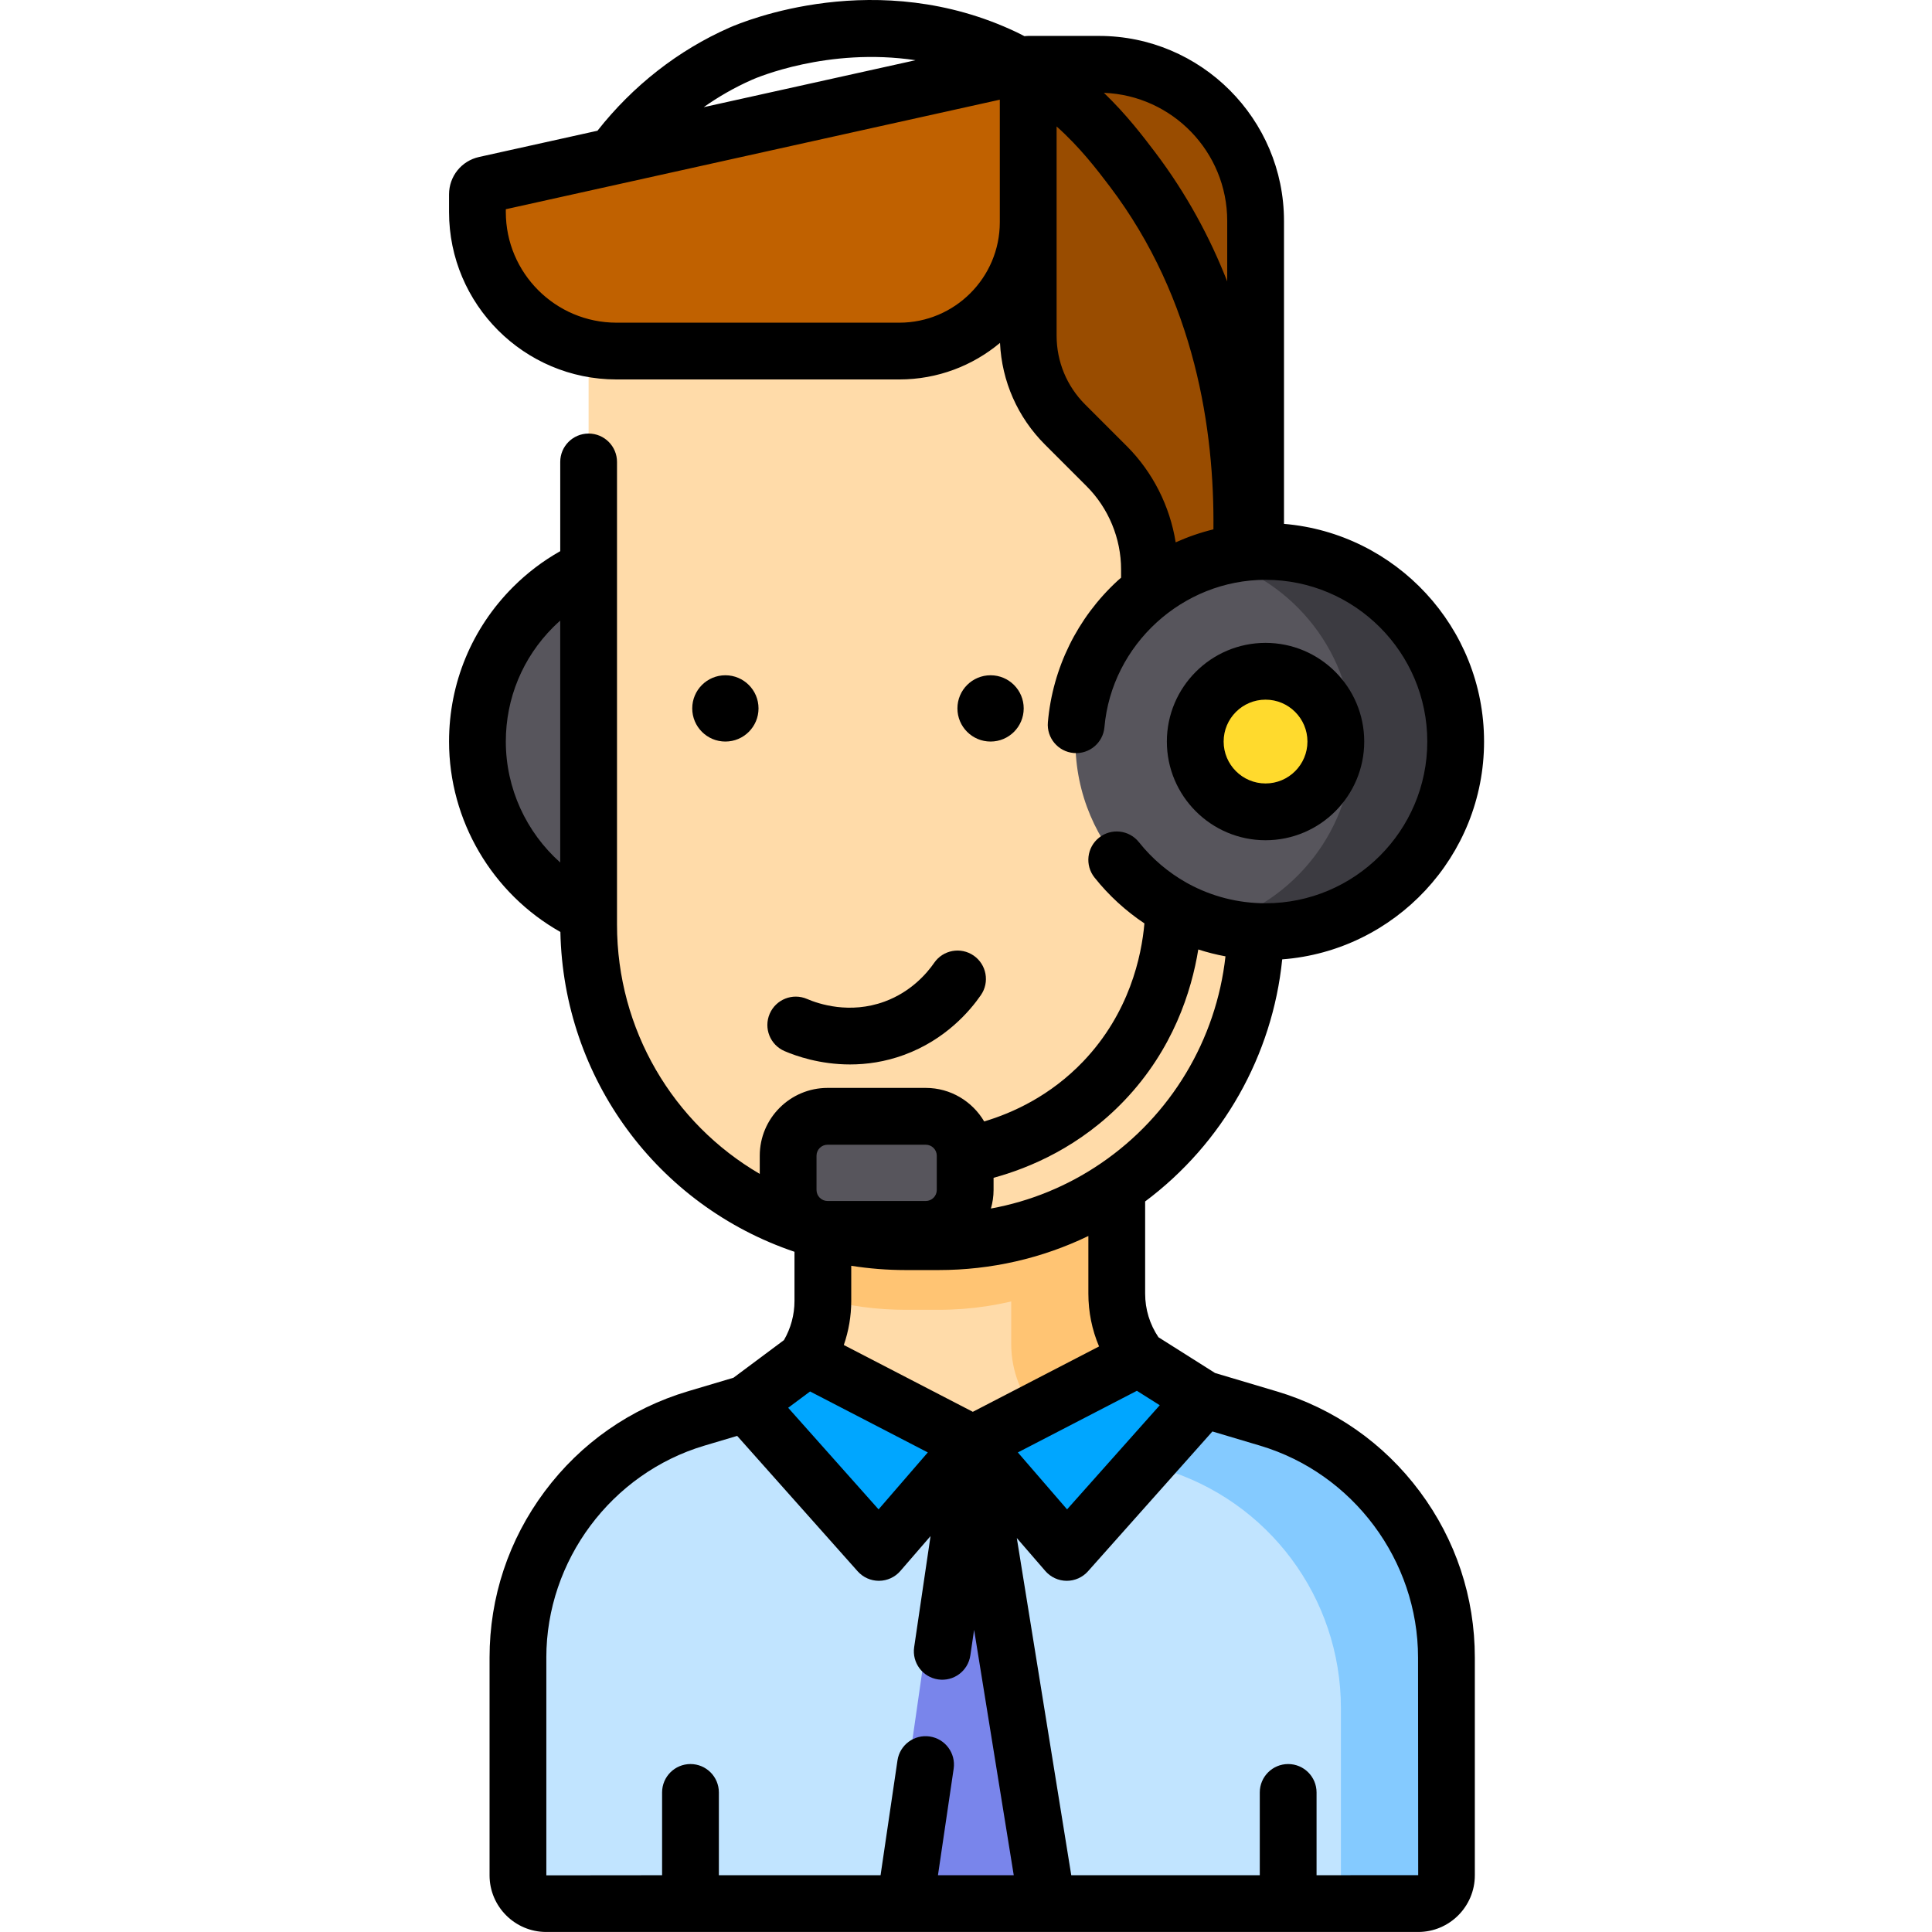
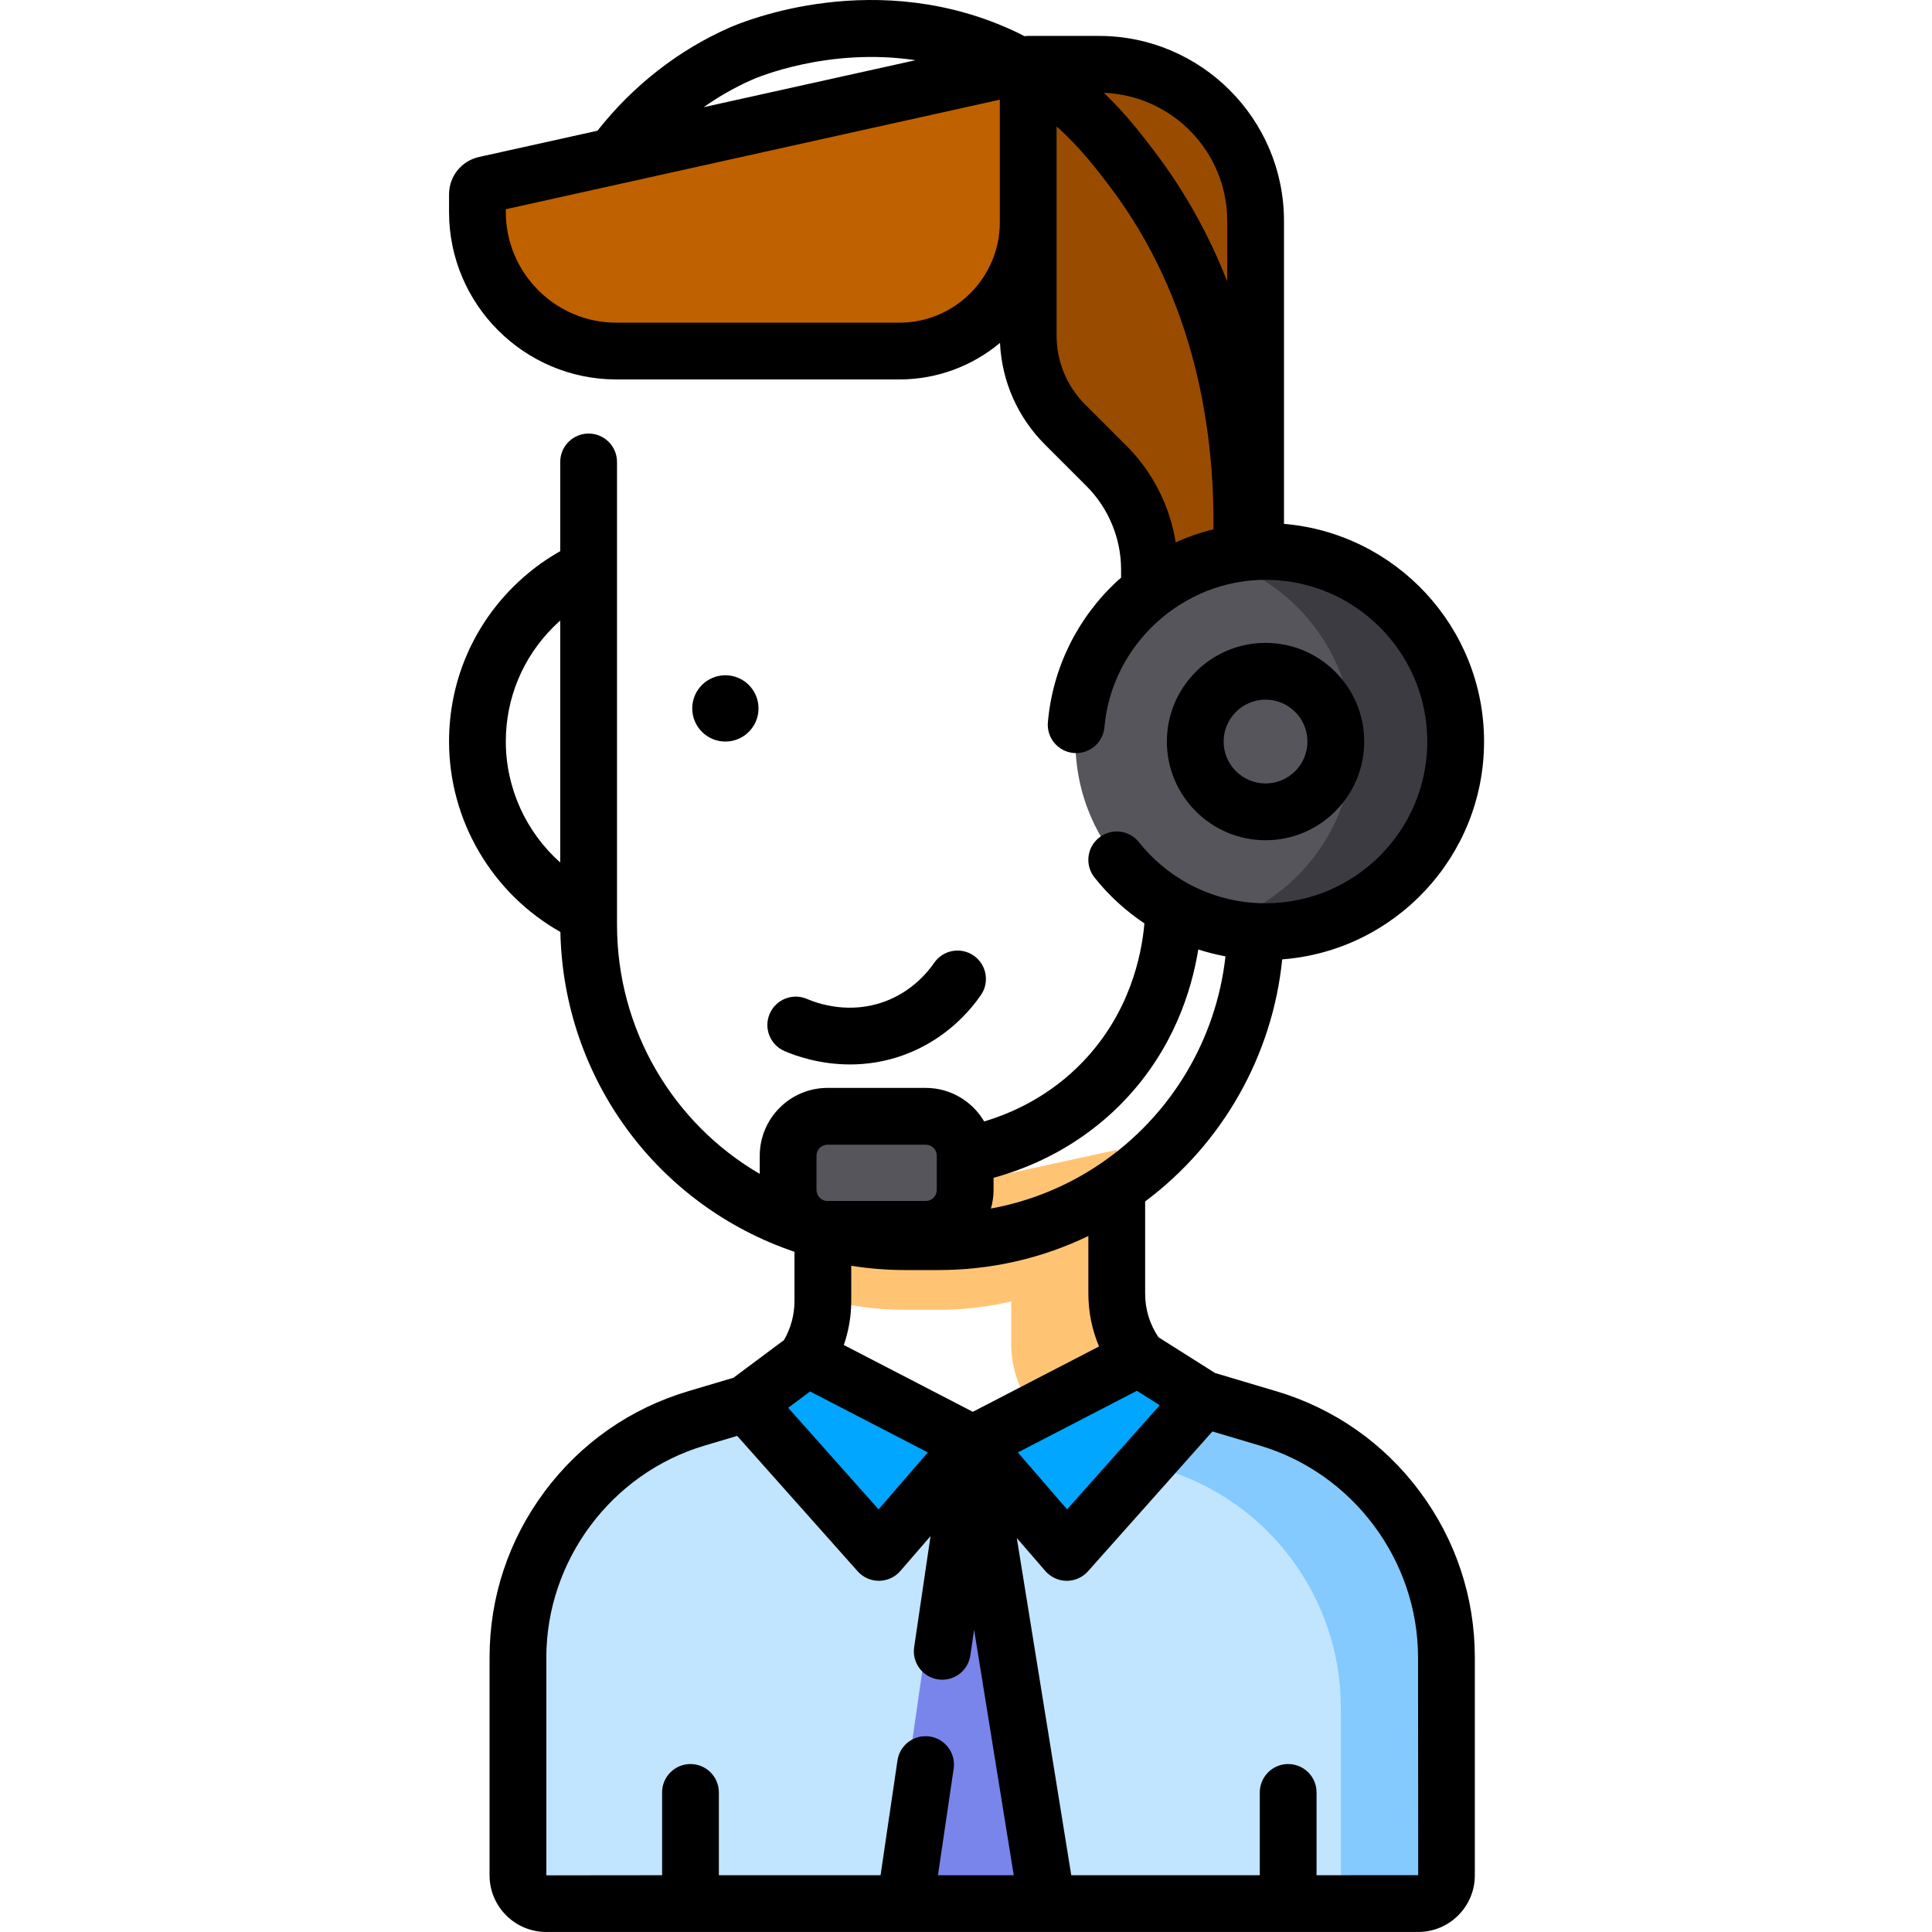
<svg xmlns="http://www.w3.org/2000/svg" height="512pt" viewBox="-119 0 512 512.001" width="512pt">
-   <path d="m57.91 246.906c-27.828 0-50.387-22.559-50.387-50.387s22.559-50.387 50.387-50.387 50.383 22.559 50.383 50.387c0 27.824-22.555 50.387-50.383 50.387zm0 0" fill="#57555c" />
-   <path d="m264.32 439.277v57.711c0 4.133-3.352 7.484-7.484 7.484h-231.082c-4.133 0-7.496-3.352-7.496-7.484v-57.711c0-29.246 19.223-55.016 47.25-63.371l13.293-3.953c6.742-2.008 12.309-6.383 15.883-12.051 2.797-4.414 4.383-9.629 4.383-15.125v-23.055l77.887-16.953v38.039c0 7.242 2.738 13.984 7.375 19.07 3.398 3.742 7.812 6.594 12.891 8.109l19.863 5.918c28.027 8.355 47.238 34.129 47.238 63.371zm0 0" fill="#ffdba9" />
-   <path d="m217.082 375.906-19.863-5.922c-5.078-1.516-9.492-4.363-12.891-8.105-4.637-5.086-7.375-11.828-7.375-19.07v-38.043l-77.887 16.957v7.285l49.922-10.863v38.039c0 7.242 2.738 13.984 7.371 19.07 3.402 3.742 7.816 6.594 12.891 8.109l19.863 5.918c28.031 8.355 47.242 34.129 47.242 63.371v51.82h20.48c4.133 0 7.484-3.352 7.484-7.484v-57.711c0-29.242-19.211-55.016-47.238-63.371zm0 0" fill="#ffc473" />
+   <path d="m217.082 375.906-19.863-5.922c-5.078-1.516-9.492-4.363-12.891-8.105-4.637-5.086-7.375-11.828-7.375-19.07v-38.043l-77.887 16.957v7.285l49.922-10.863v38.039c0 7.242 2.738 13.984 7.371 19.07 3.402 3.742 7.816 6.594 12.891 8.109l19.863 5.918c28.031 8.355 47.242 34.129 47.242 63.371v51.82h20.48c4.133 0 7.484-3.352 7.484-7.484v-57.711zm0 0" fill="#ffc473" />
  <path d="m176.953 304.77v27.828c-13.453 9.168-29.703 14.516-47.211 14.516h-8.758c-7.582 0-14.926-1.004-21.918-2.898v-22.492zm0 0" fill="#ffc473" />
-   <path d="m129.746 329.055h-8.758c-46.395 0-84.004-37.609-84.004-84.004v-190.012h176.762v190.012c0 46.395-37.609 84.004-84 84.004zm0 0" fill="#ffdba9" />
  <path d="m153.488 17.043v71.883c0 8.848 3.512 17.336 9.77 23.594l11.039 11.035c7.254 7.254 11.328 17.09 11.328 27.348v3.266c0 6.797 5.512 12.309 12.309 12.309h15.812v-107.926c0-22.922-18.586-41.508-41.508-41.508zm0 0" fill="#994c00" />
  <path d="m44.371 93.035h74.961c18.863 0 34.156-15.289 34.156-34.152v-41.84l-143.887 31.902c-1.215.266-2.078 1.344-2.078 2.586v4.66c0 20.348 16.496 36.844 36.848 36.844zm0 0" fill="#c06100" />
  <path d="m264.32 439.277v57.711c0 4.133-3.352 7.484-7.484 7.484h-231.082c-4.133 0-7.496-3.352-7.496-7.484v-57.711c0-29.246 19.223-55.016 47.25-63.371l13.293-3.953 60.012 10.664 58.406-12.633 19.863 5.922c28.027 8.355 47.238 34.129 47.238 63.371zm0 0" fill="#c1e4ff" />
  <path d="m217.082 375.906-19.863-5.922-37.781 8.172c2.844 2.316 6.152 4.113 9.816 5.207l19.863 5.918c28.027 8.355 47.238 34.129 47.238 63.371v51.82h20.48c4.137 0 7.484-3.352 7.484-7.484v-57.711c0-29.242-19.211-55.016-47.238-63.371zm0 0" fill="#84caff" />
  <path d="m133.418 387.156-16.855 117.316h46.48l-19.125-117.387c-.969-6-9.617-5.941-10.5.07zm0 0" fill="#7985eb" />
  <path d="m94.957 359.91 43.852 22.707-19.086 22.074c-3.078 3.559-8.586 3.598-11.715.082l-29.207-32.824zm0 0" fill="#00a6ff" />
  <path d="m182.66 359.91-43.852 22.707 19.09 22.074c3.078 3.559 8.582 3.598 11.711.082l30.254-33.996zm0 0" fill="#00a6ff" />
  <path d="m126.336 325.801h-26.023c-5.77 0-10.449-4.676-10.449-10.445v-9.07c0-5.77 4.68-10.445 10.449-10.445h26.023c5.77 0 10.449 4.676 10.449 10.445v9.07c0 5.77-4.68 10.445-10.449 10.445zm0 0" fill="#57555c" />
  <path d="m216.383 246.906c-27.824 0-50.383-22.559-50.383-50.387s22.559-50.387 50.383-50.387c27.828 0 50.387 22.559 50.387 50.387 0 27.824-22.559 50.387-50.387 50.387zm0 0" fill="#57555c" />
  <path d="m216.383 146.133c-4.711 0-9.266.664-13.594 1.871 21.219 5.938 36.789 25.402 36.789 48.516s-15.57 42.578-36.789 48.516c4.328 1.207 8.883 1.871 13.594 1.871 27.828 0 50.387-22.559 50.387-50.387s-22.559-50.387-50.387-50.387zm0 0" fill="#3c3b41" />
-   <path d="m235.012 196.52c0 10.289-8.34 18.629-18.629 18.629-10.289 0-18.629-8.34-18.629-18.629 0-10.289 8.34-18.629 18.629-18.629 10.289 0 18.629 8.34 18.629 18.629zm0 0" fill="#ffda2d" />
  <path d="m219.23 368.695-16.227-4.832-14.996-9.477c-2.305-3.418-3.531-7.391-3.531-11.578v-24.41c20.578-15.375 33.758-38.734 36.324-64.156 29.875-2.266 53.492-27.281 53.492-57.723 0-30.285-23.371-55.195-53.02-57.688v-80.277c0-27.039-21.996-49.035-49.035-49.035h-18.672c-.023 0-.043 0-.062 0h-.016c-.191 0-.383.016-.574.027-.137.012-.273.027-.414.043-.688-.348-1.359-.703-2.07-1.043-36.898-17.547-72.262-2.922-76.172-1.199-13.516 5.965-25.535 15.371-34.922 27.297l-31.363 6.953c-4.691 1.039-7.973 5.125-7.973 9.934v4.66c0 24.465 19.906 44.367 44.371 44.367h74.961c10.145 0 19.445-3.645 26.68-9.688.477 10.191 4.668 19.707 11.93 26.965l11.035 11.035c5.797 5.797 9.121 13.828 9.121 22.027v2.195c-.312.273-.629.535-.934.816-10.648 9.809-17.207 23.125-18.465 37.496-.363 4.141 2.699 7.789 6.836 8.152 4.137.359 7.789-2.699 8.152-6.84 1.922-21.902 20.676-39.059 42.695-39.059 23.637 0 42.863 19.227 42.863 42.859 0 23.633-19.227 42.859-42.863 42.859-7.285 0-14.293-1.82-20.484-5.195-.16-.094-.32-.184-.488-.27-4.773-2.684-9.055-6.293-12.582-10.723-2.586-3.254-7.32-3.789-10.57-1.199-3.254 2.586-3.789 7.32-1.199 10.57 3.812 4.789 8.285 8.855 13.223 12.156-.766 8.707-3.965 23.711-16.188 36.539-8.746 9.176-18.777 13.707-26.277 15.941-3.129-5.305-8.887-8.887-15.48-8.887h-26.023c-9.91 0-17.973 8.062-17.973 17.973v4.816c-23.012-13.422-37.828-38.242-37.828-66.055v-122.621c0-4.156-3.367-7.523-7.523-7.523s-7.523 3.367-7.523 7.523v23.645c-4.57 2.578-8.762 5.758-12.504 9.5-10.938 10.938-16.961 25.477-16.961 40.945 0 20.973 11.438 40.277 29.504 50.469.809 38.82 25.719 72.484 62.039 84.758v13.035c0 3.66-.969 7.227-2.789 10.371l-13.379 9.973-12.016 3.574c-15.316 4.566-28.465 13.754-38.02 26.566-9.555 12.816-14.605 28.035-14.605 44.016v57.715c0 8.273 6.738 15.008 15.02 15.008h38.16.07.066 56.742.062 37.633.062 63.762.066.07 34.387c8.277 0 15.012-6.734 15.012-15.008v-57.715c0-15.98-5.051-31.203-14.602-44.016-9.555-12.812-22.699-22-38.016-26.566zm-13.004-310.141v16.027c-4.555-11.621-10.77-23.242-19.164-34.309-3.211-4.23-7.516-9.895-13.516-15.672 18.137.691 32.68 15.652 32.68 33.953zm-125.895-37.438c1.016-.449 20.07-8.648 43.293-5.16l-56.133 12.445c3.773-2.668 8.039-5.168 12.84-7.285zm39 64.395h-74.961c-16.168 0-29.324-13.152-29.324-29.32v-.746l130.914-29.027v32.465c0 14.684-11.945 26.629-26.629 26.629zm60.281 32.719-11.035-11.031c-4.879-4.883-7.566-11.371-7.566-18.277v-55.418c6.258 5.598 10.664 11.391 14.059 15.863 22.812 30.066 27.777 65.031 27.5 90.914-3.441.84-6.785 1.996-10.004 3.445-1.527-9.574-6.055-18.598-12.953-25.496zm-164.566 78.285c0-11.445 4.461-22.211 12.555-30.305.602-.605 1.23-1.18 1.863-1.742v64.102c-9.004-8.02-14.418-19.645-14.418-32.055zm123.762 177.629-34.188-17.703c1.285-3.73 1.969-7.664 1.969-11.664v-9.332c4.734.746 9.555 1.133 14.395 1.133h8.758c13.887 0 27.391-3.094 39.688-9.027v15.258c0 4.895.969 9.629 2.832 14.012zm-43.129-5.391 31.199 16.156-13.047 15.09-23.957-26.922zm86.609-.18 6.059 3.828-24.562 27.598-13.043-15.09zm-3.301-76.938c12.91-13.547 17.785-28.988 19.57-40.016 2.352.758 4.754 1.371 7.207 1.82-2.438 22.066-14.453 42.215-33.016 54.859-.004 0-.004 0-.008.004-.008.004-.016.012-.027.02-8.824 6.016-18.711 10.051-29.109 11.949.445-1.566.703-3.211.703-4.918v-3.227c9.523-2.59 23-8.238 34.68-20.492zm-81.602 14.648c0-1.613 1.312-2.922 2.926-2.922h26.023c1.613 0 2.922 1.309 2.922 2.922v9.07c0 1.609-1.309 2.922-2.922 2.922h-26.023c-1.613 0-2.926-1.312-2.926-2.922zm-71.605 132.992c0-25.719 17.223-48.812 41.871-56.16l8.707-2.59 31.93 35.883c1.43 1.605 3.477 2.52 5.621 2.52h.055c2.164-.016 4.223-.961 5.637-2.602l8-9.246-4.34 29.441c-.605 4.109 2.234 7.934 6.348 8.539 4.113.609 7.934-2.234 8.539-6.348l1-6.793 10.504 65.027h-20.082l4.16-28.223c.602-4.109-2.238-7.934-6.348-8.539-4.109-.605-7.934 2.234-8.543 6.348l-4.48 30.414h-42.852v-21.934c0-4.156-3.367-7.523-7.523-7.523s-7.523 3.367-7.523 7.523v21.941l-30.676.031v-57.711zm204.121 57.672v-21.934c0-4.156-3.367-7.523-7.523-7.523-4.152 0-7.523 3.367-7.523 7.523v21.934h-49.961l-14.43-89.352 7.551 8.73c1.418 1.641 3.469 2.59 5.637 2.605h.055c2.145 0 4.191-.918 5.621-2.523l32.973-37.055 12.629 3.762c24.652 7.348 41.867 30.441 41.867 56.16l.039 57.672zm0 0" />
  <path d="m82.016 187.734c0 4.852-3.934 8.785-8.785 8.785-4.852 0-8.781-3.934-8.781-8.785s3.93-8.781 8.781-8.781c4.852 0 8.785 3.93 8.785 8.781zm0 0" />
-   <path d="m152.293 187.734c0 4.852-3.93 8.785-8.781 8.785-4.852 0-8.785-3.934-8.785-8.785s3.934-8.781 8.785-8.781c4.852 0 8.781 3.93 8.781 8.781zm0 0" />
  <path d="m128.566 255.16c-1.879 2.723-6.086 7.68-13.148 10.27-9.23 3.383-17.449.637-20.555-.699-3.816-1.641-8.242.117-9.887 3.934-1.645 3.816.121 8.246 3.934 9.887 3.07 1.324 9.41 3.539 17.363 3.539 4.375 0 9.242-.668 14.32-2.531 10.973-4.02 17.465-11.656 20.359-15.855 2.359-3.418 1.496-8.105-1.922-10.465-3.422-2.359-8.109-1.5-10.465 1.922zm0 0" />
  <path d="m242.535 196.52c0-14.422-11.73-26.152-26.152-26.152-14.418 0-26.152 11.73-26.152 26.152s11.734 26.152 26.152 26.152c14.422 0 26.152-11.73 26.152-26.152zm-37.258 0c0-6.125 4.98-11.105 11.105-11.105s11.105 4.98 11.105 11.105c0 6.121-4.98 11.105-11.105 11.105s-11.105-4.984-11.105-11.105zm0 0" />
</svg>